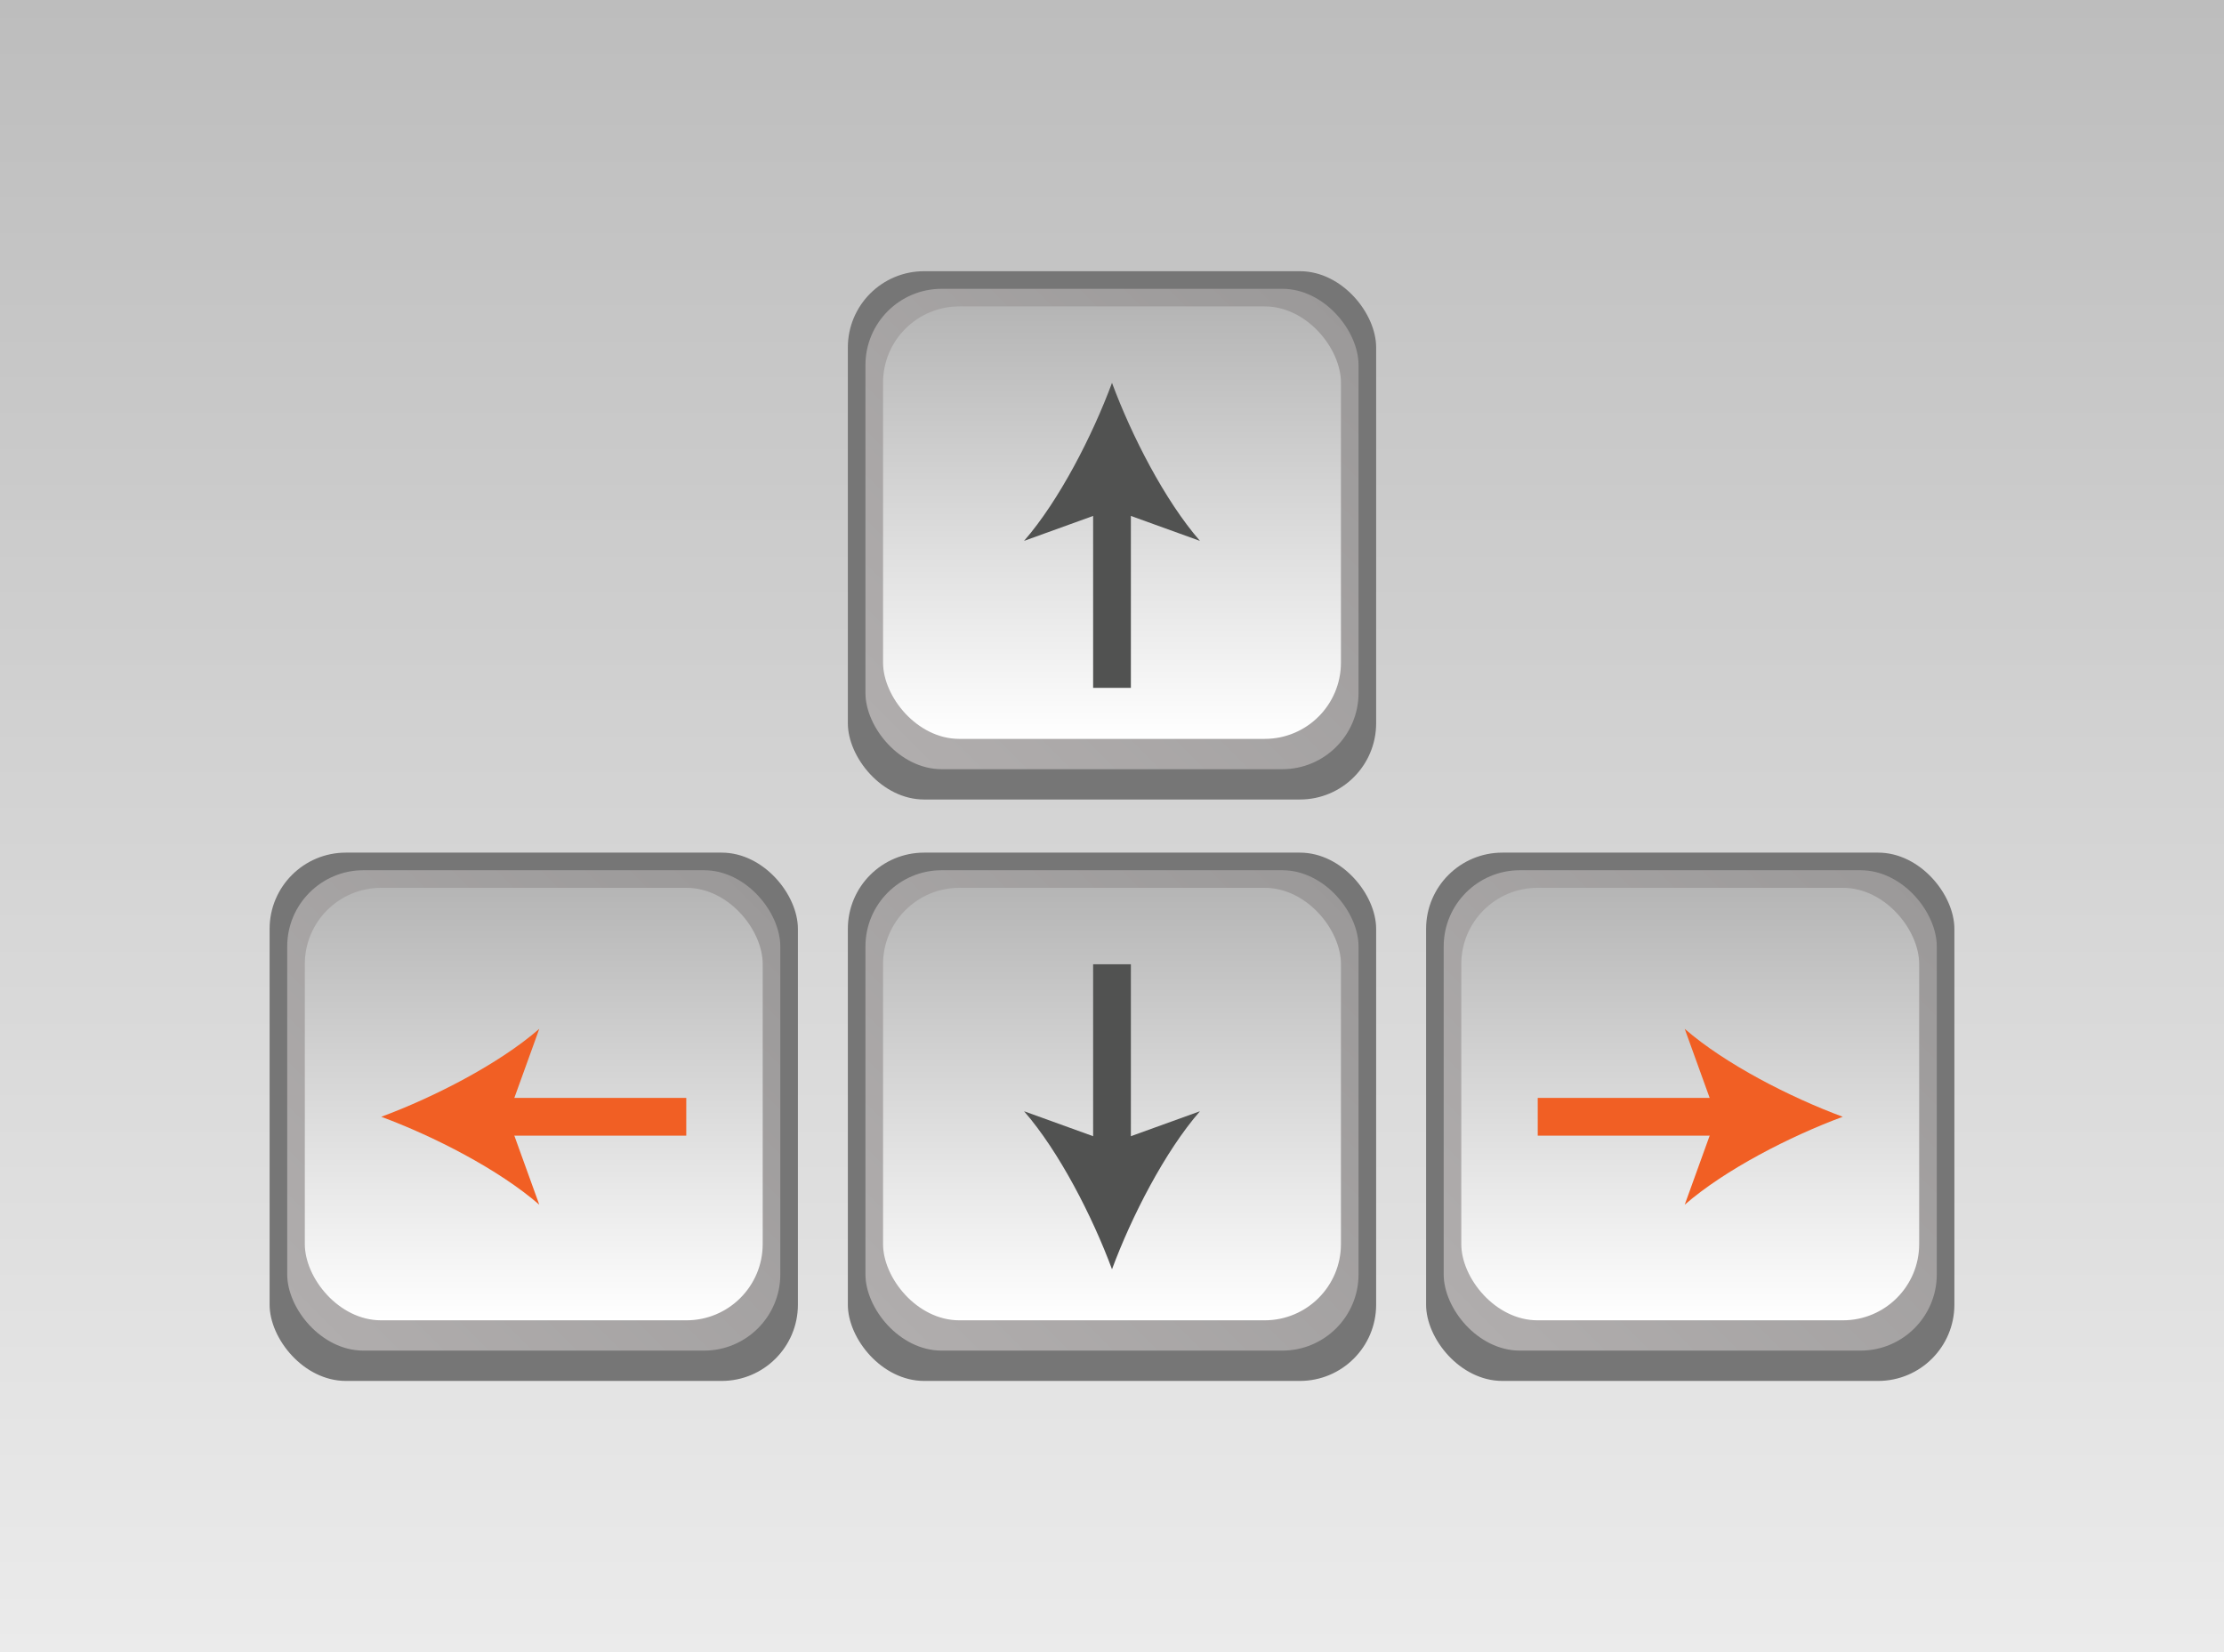
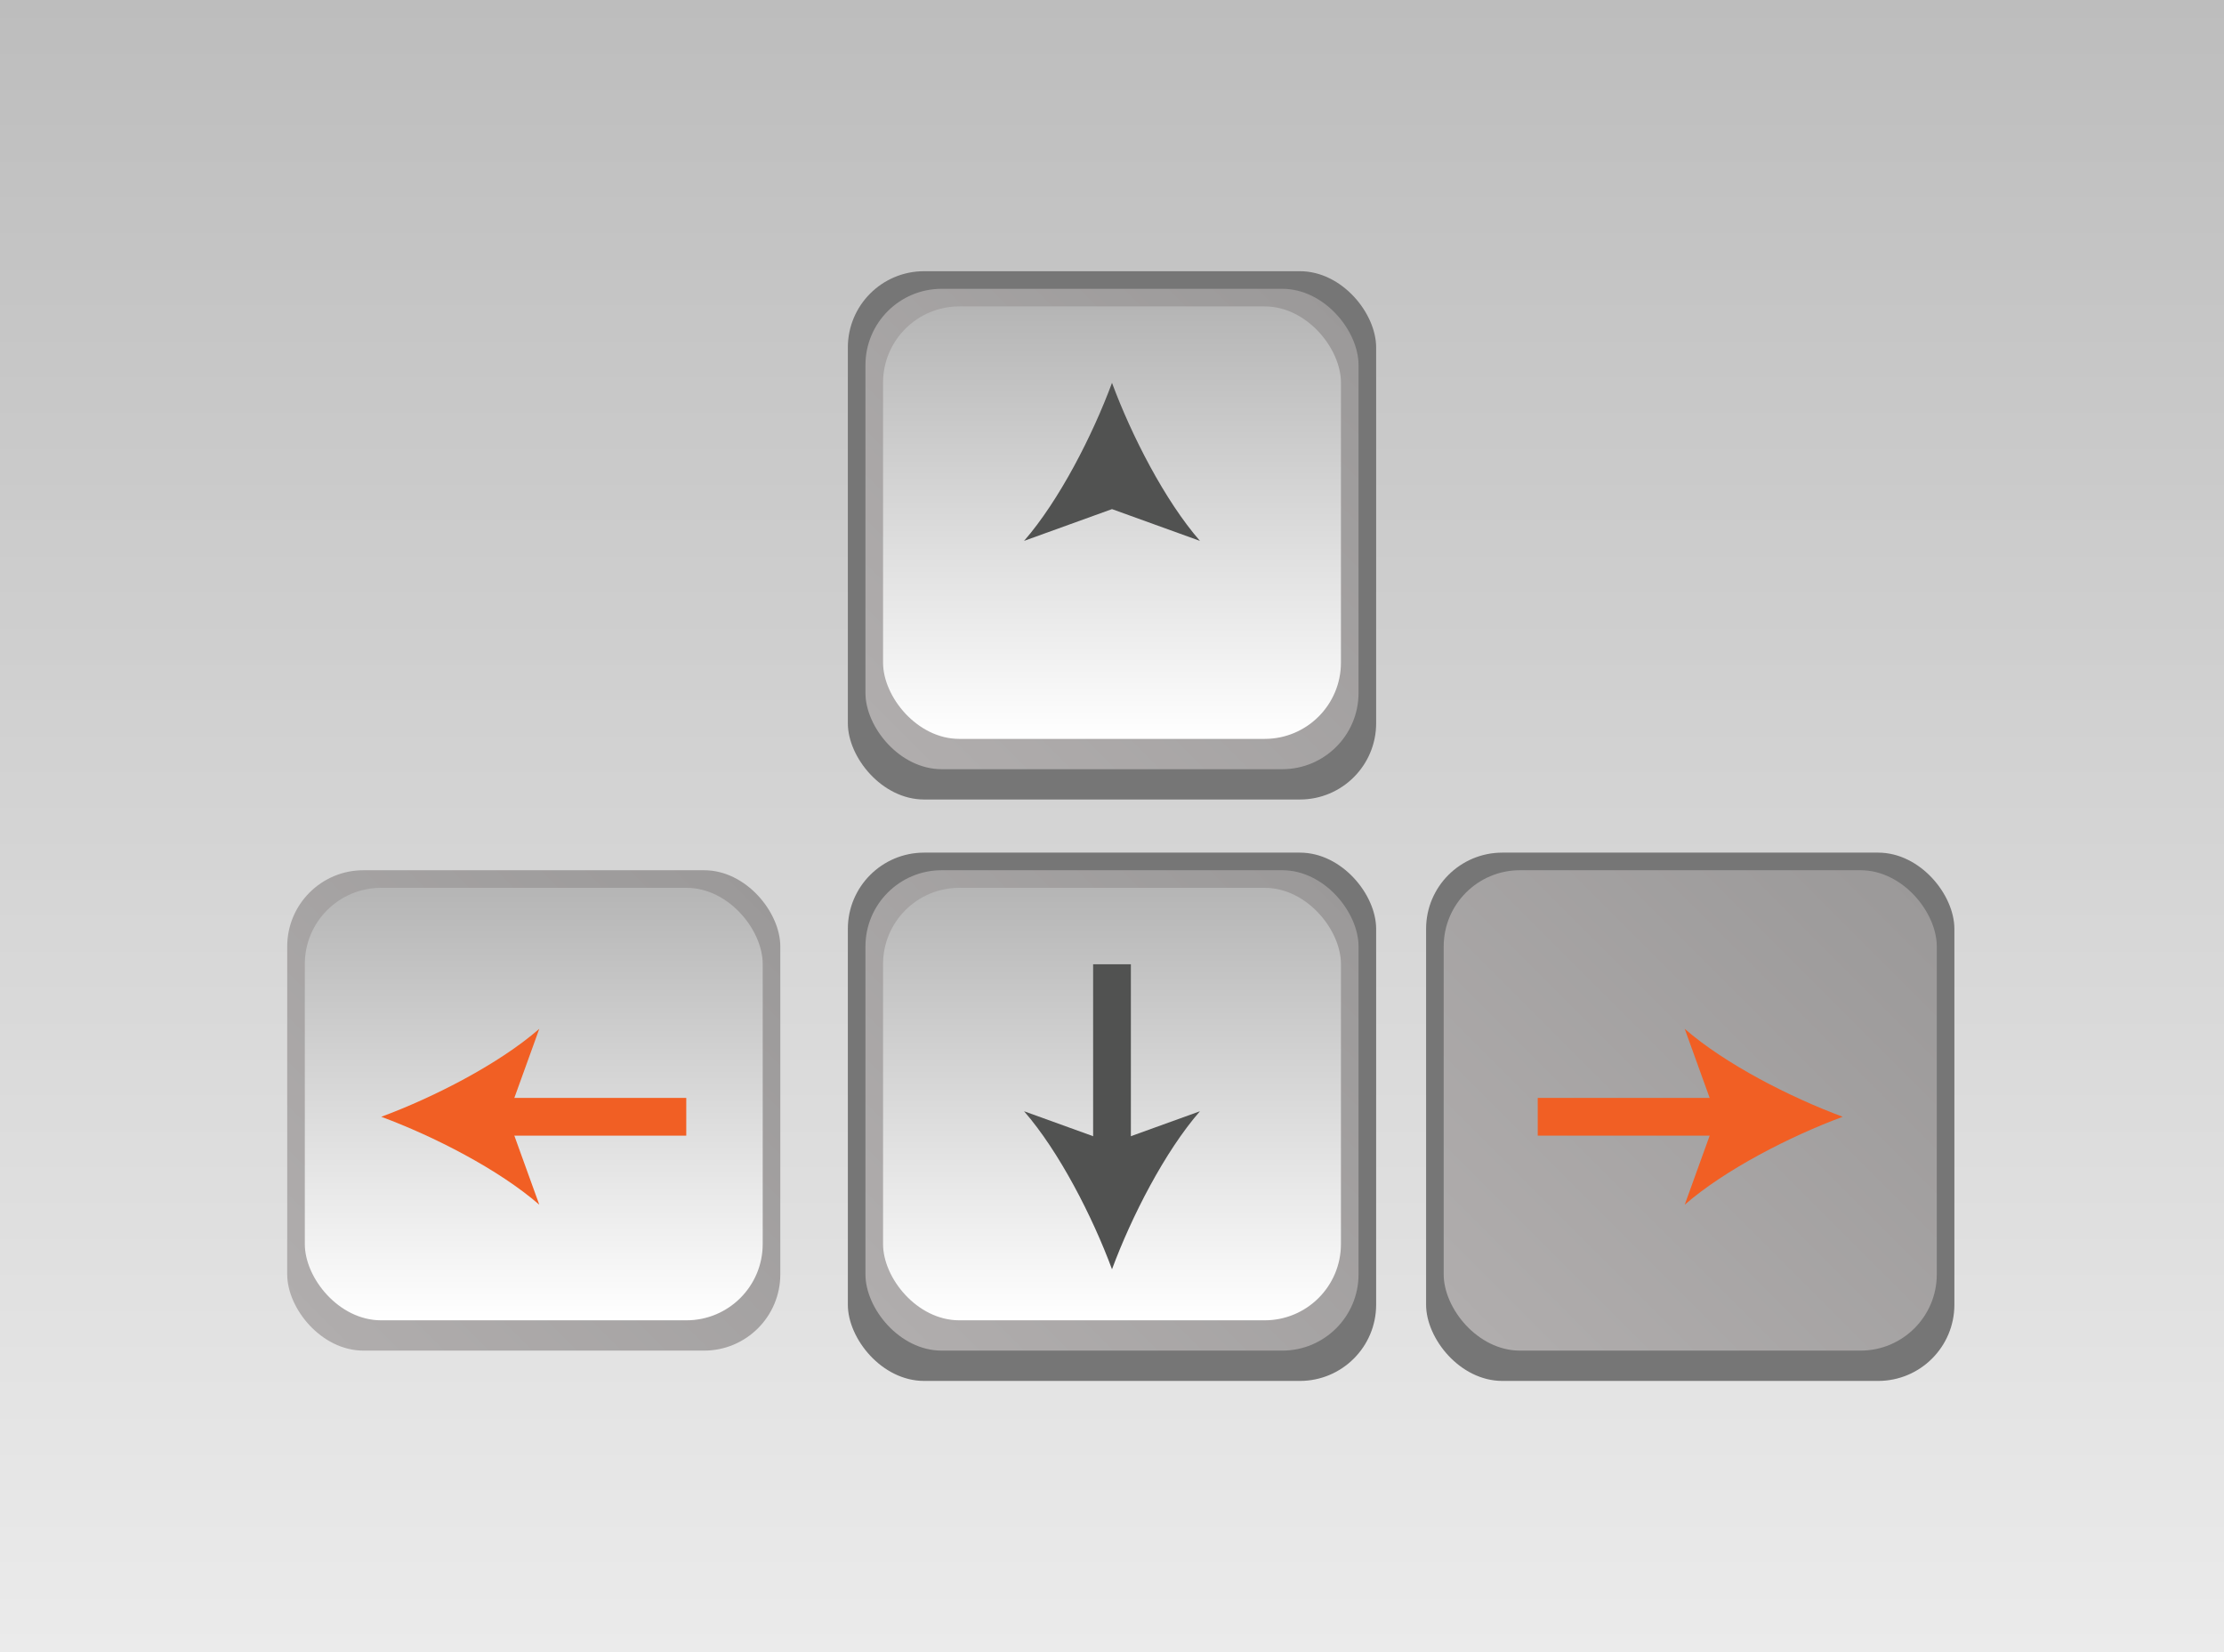
<svg xmlns="http://www.w3.org/2000/svg" xmlns:xlink="http://www.w3.org/1999/xlink" id="Layer_1" data-name="Layer 1" viewBox="0 0 350 260">
  <rect x="0" y="0" width="350" height="260" fill="#333333" stroke="none" />
  <defs>
    <style>.cls-1{fill:url(#linear-gradient);}.cls-2{fill:#767676;}.cls-3{fill:url(#linear-gradient-2);}.cls-4{fill:url(#linear-gradient-3);}.cls-5{fill:url(#linear-gradient-4);}.cls-6{fill:url(#linear-gradient-5);}.cls-7{fill:url(#linear-gradient-6);}.cls-8{fill:url(#linear-gradient-7);}.cls-9{fill:#f15f24;}.cls-10{fill:#515251;}.cls-11{fill:url(#linear-gradient-8);}.cls-12{fill:url(#linear-gradient-9);}</style>
    <linearGradient id="linear-gradient" x1="175" y1="998" x2="175" y2="738" gradientTransform="translate(0 -738)" gradientUnits="userSpaceOnUse">
      <stop offset="0" stop-color="#ebebeb" />
      <stop offset="1" stop-color="#bdbdbd" />
    </linearGradient>
    <linearGradient id="linear-gradient-2" x1="229.04" y1="443.4" x2="368.13" y2="443.4" gradientTransform="translate(-104.99 102.34) rotate(-45) scale(0.71)" gradientUnits="userSpaceOnUse">
      <stop offset="0" stop-color="#b0adad" />
      <stop offset="1" stop-color="#9b9999" />
    </linearGradient>
    <linearGradient id="linear-gradient-3" x1="-3.09" y1="475.99" x2="64.96" y2="475.99" gradientTransform="translate(-209.99 204.69) rotate(-90)" gradientUnits="userSpaceOnUse">
      <stop offset="0" stop-color="#fff" />
      <stop offset="1" stop-color="#b5b5b5" />
    </linearGradient>
    <linearGradient id="linear-gradient-4" x1="138.04" y1="352.4" x2="277.13" y2="352.4" xlink:href="#linear-gradient-2" />
    <linearGradient id="linear-gradient-5" x1="-3.09" y1="384.99" x2="64.96" y2="384.99" xlink:href="#linear-gradient-3" />
    <linearGradient id="linear-gradient-6" x1="47.04" y1="261.4" x2="186.13" y2="261.4" xlink:href="#linear-gradient-2" />
    <linearGradient id="linear-gradient-7" x1="-3.09" y1="293.99" x2="64.96" y2="293.99" xlink:href="#linear-gradient-3" />
    <linearGradient id="linear-gradient-8" x1="229.54" y1="260.9" x2="368.63" y2="260.9" xlink:href="#linear-gradient-2" />
    <linearGradient id="linear-gradient-9" x1="88.41" y1="384.99" x2="156.46" y2="384.99" xlink:href="#linear-gradient-3" />
  </defs>
  <title>1_keys</title>
  <rect class="cls-1" width="350" height="260" />
  <rect class="cls-2" x="224.43" y="134.18" width="83.14" height="83.14" rx="12" ry="12" />
  <rect class="cls-3" x="227.2" y="136.95" width="77.6" height="75.6" rx="12" ry="12" />
-   <rect class="cls-4" x="229.97" y="139.72" width="72.06" height="68.06" rx="12" ry="12" />
  <rect class="cls-2" x="133.43" y="134.18" width="83.14" height="83.14" rx="12" ry="12" />
  <rect class="cls-5" x="136.2" y="136.95" width="77.6" height="75.6" rx="12" ry="12" />
  <rect class="cls-6" x="138.97" y="139.72" width="72.06" height="68.06" rx="12" ry="12" />
-   <rect class="cls-2" x="42.43" y="134.18" width="83.14" height="83.14" rx="12" ry="12" />
  <rect class="cls-7" x="45.2" y="136.95" width="77.6" height="75.6" rx="12" ry="12" />
  <rect class="cls-8" x="47.97" y="139.72" width="72.06" height="68.06" rx="12" ry="12" />
  <rect class="cls-9" x="242" y="172.78" width="30.44" height="5.94" />
  <path class="cls-9" d="M290,175.75c-8.26,3.06-18.51,8.3-24.87,13.84l5-13.84-5-13.84C271.49,167.45,281.74,172.69,290,175.75Z" />
  <rect class="cls-10" x="172.03" y="151.75" width="5.94" height="30.44" />
  <path class="cls-10" d="M175,199.75c-3.06-8.26-8.3-18.51-13.84-24.87l13.84,5,13.84-5C183.3,181.24,178.06,191.49,175,199.75Z" />
  <rect class="cls-2" x="133.43" y="42.68" width="83.14" height="83.14" rx="12" ry="12" />
  <rect class="cls-11" x="136.2" y="45.45" width="77.6" height="75.6" rx="12" ry="12" />
  <rect class="cls-12" x="138.97" y="48.22" width="72.06" height="68.06" rx="12" ry="12" />
-   <rect class="cls-10" x="172.03" y="77.81" width="5.94" height="30.44" />
  <path class="cls-10" d="M175,60.25c3.06,8.26,8.3,18.51,13.84,24.87l-13.84-5-13.84,5C166.7,78.76,171.94,68.51,175,60.25Z" />
  <rect class="cls-9" x="77.56" y="172.78" width="30.44" height="5.94" />
  <path class="cls-9" d="M60,175.75c8.26-3.06,18.51-8.3,24.87-13.84l-5,13.84,5,13.84C78.51,184.05,68.26,178.81,60,175.75Z" />
</svg>